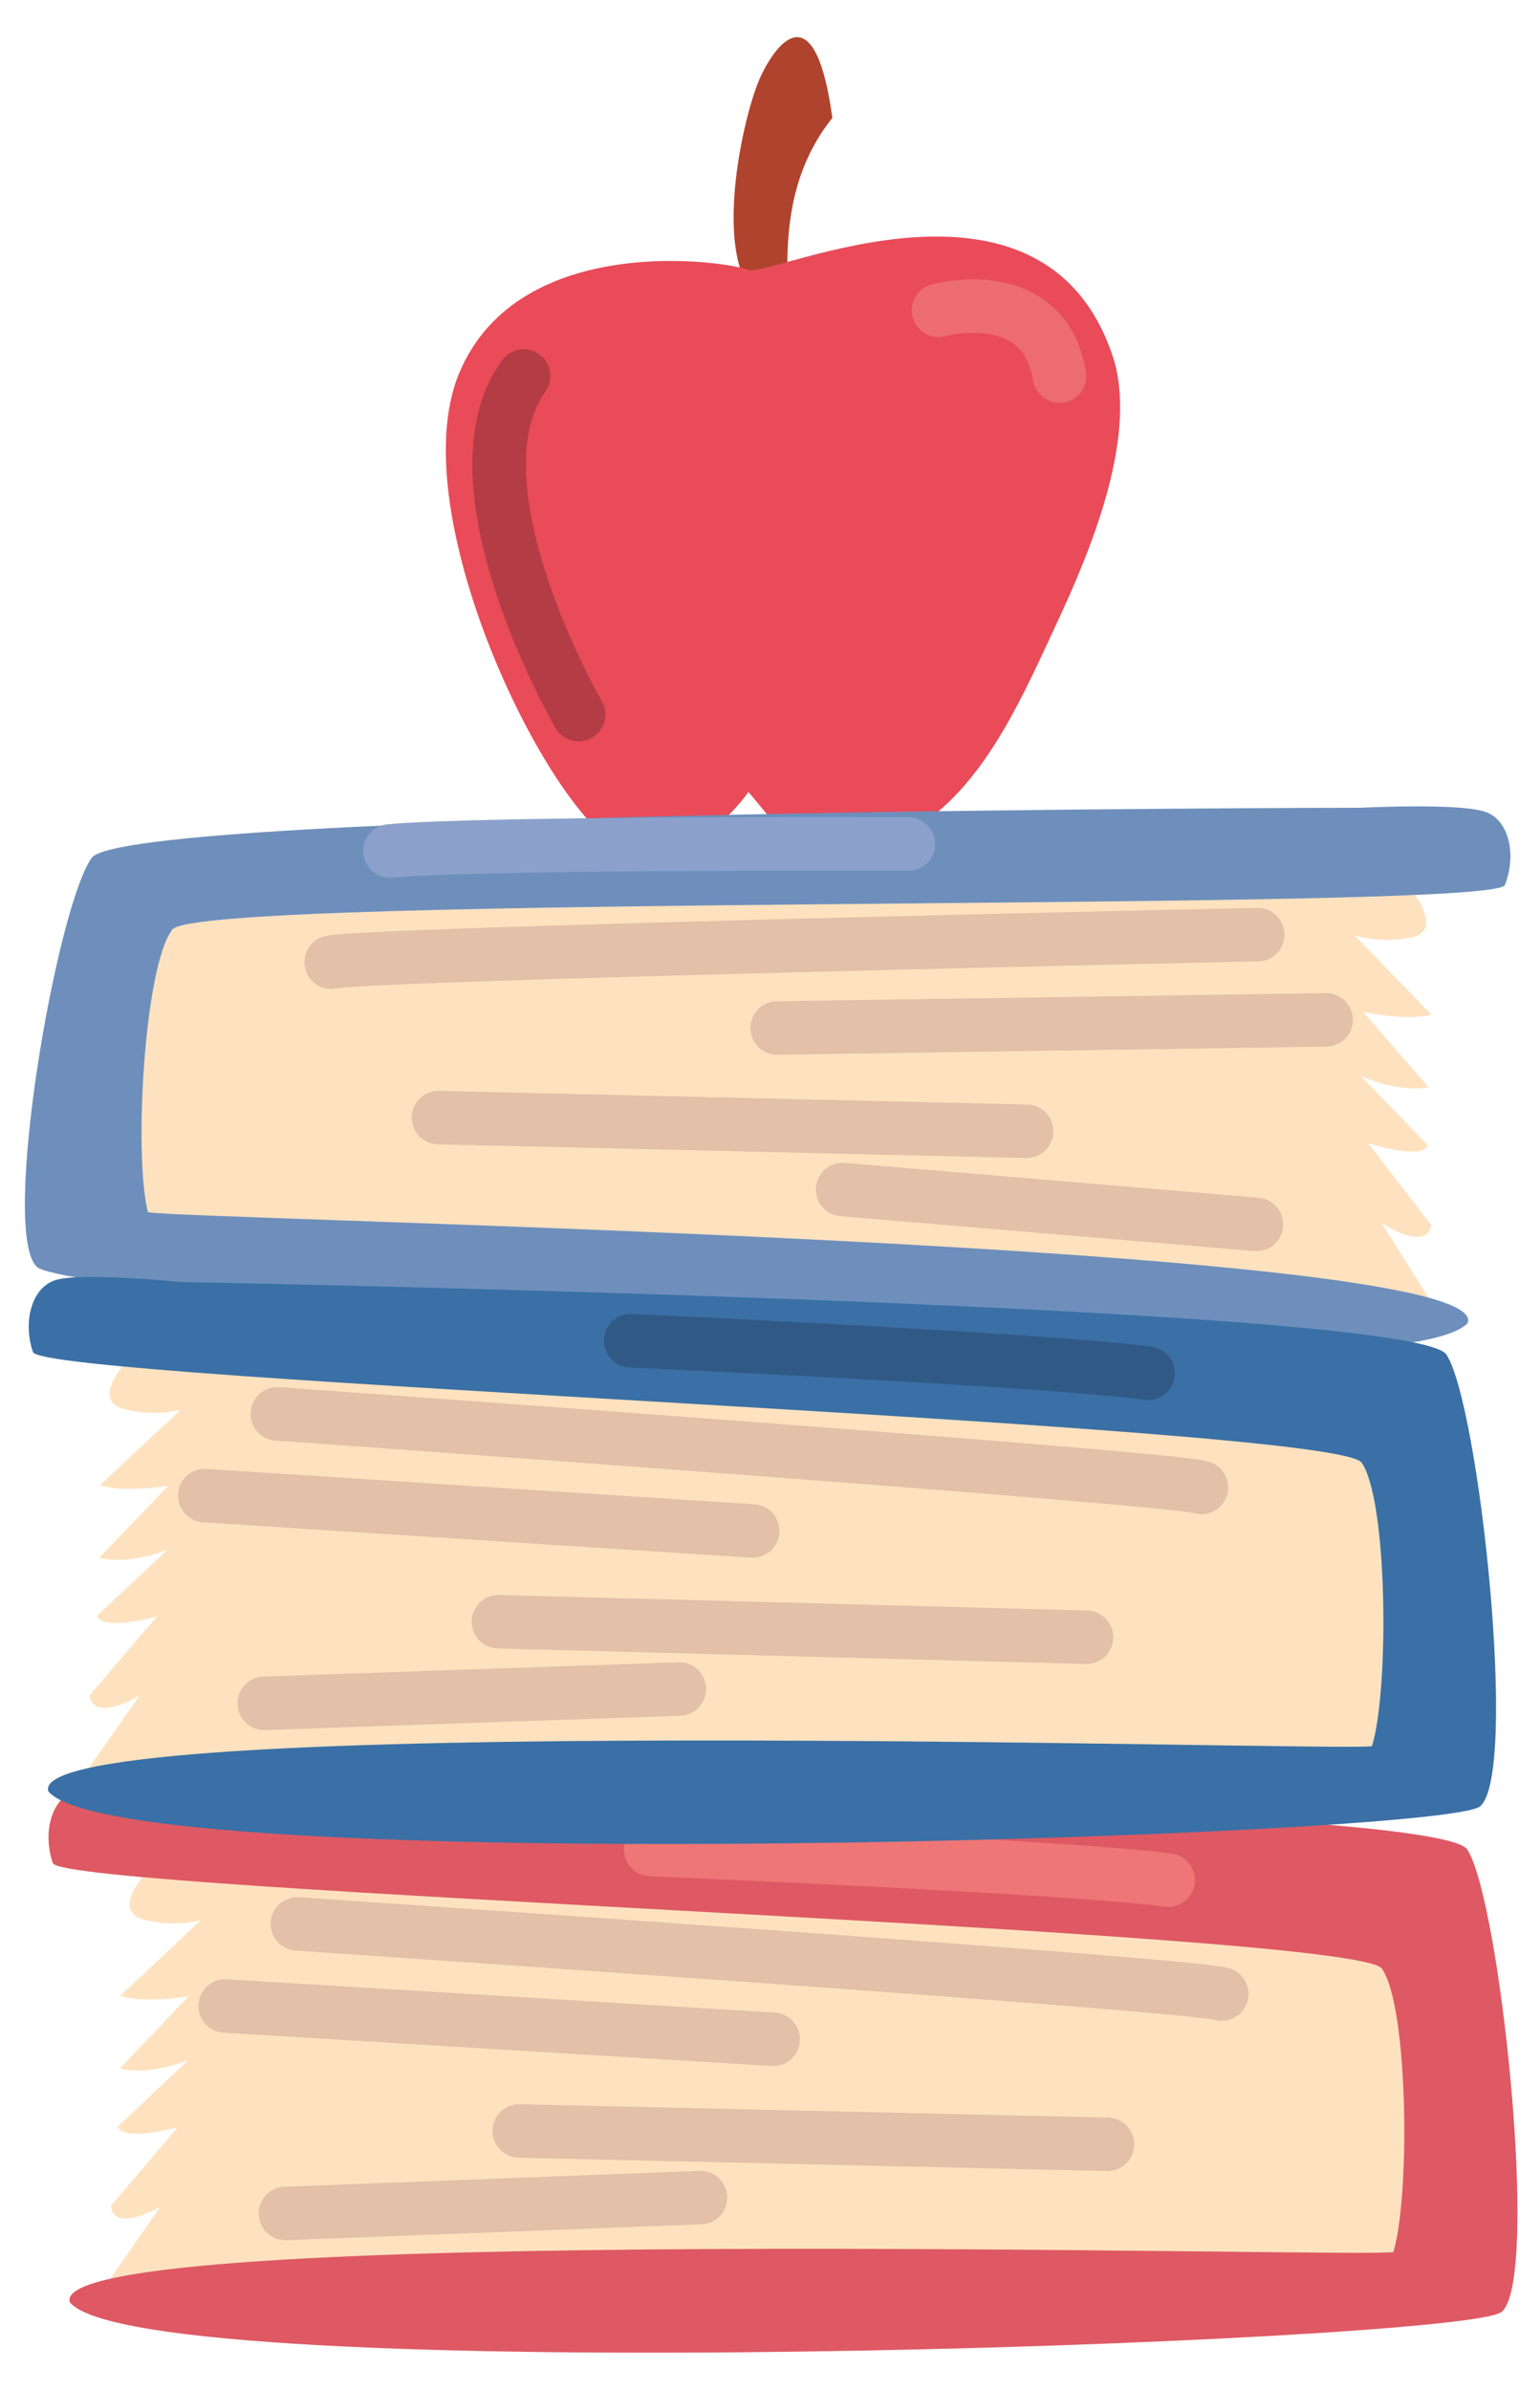
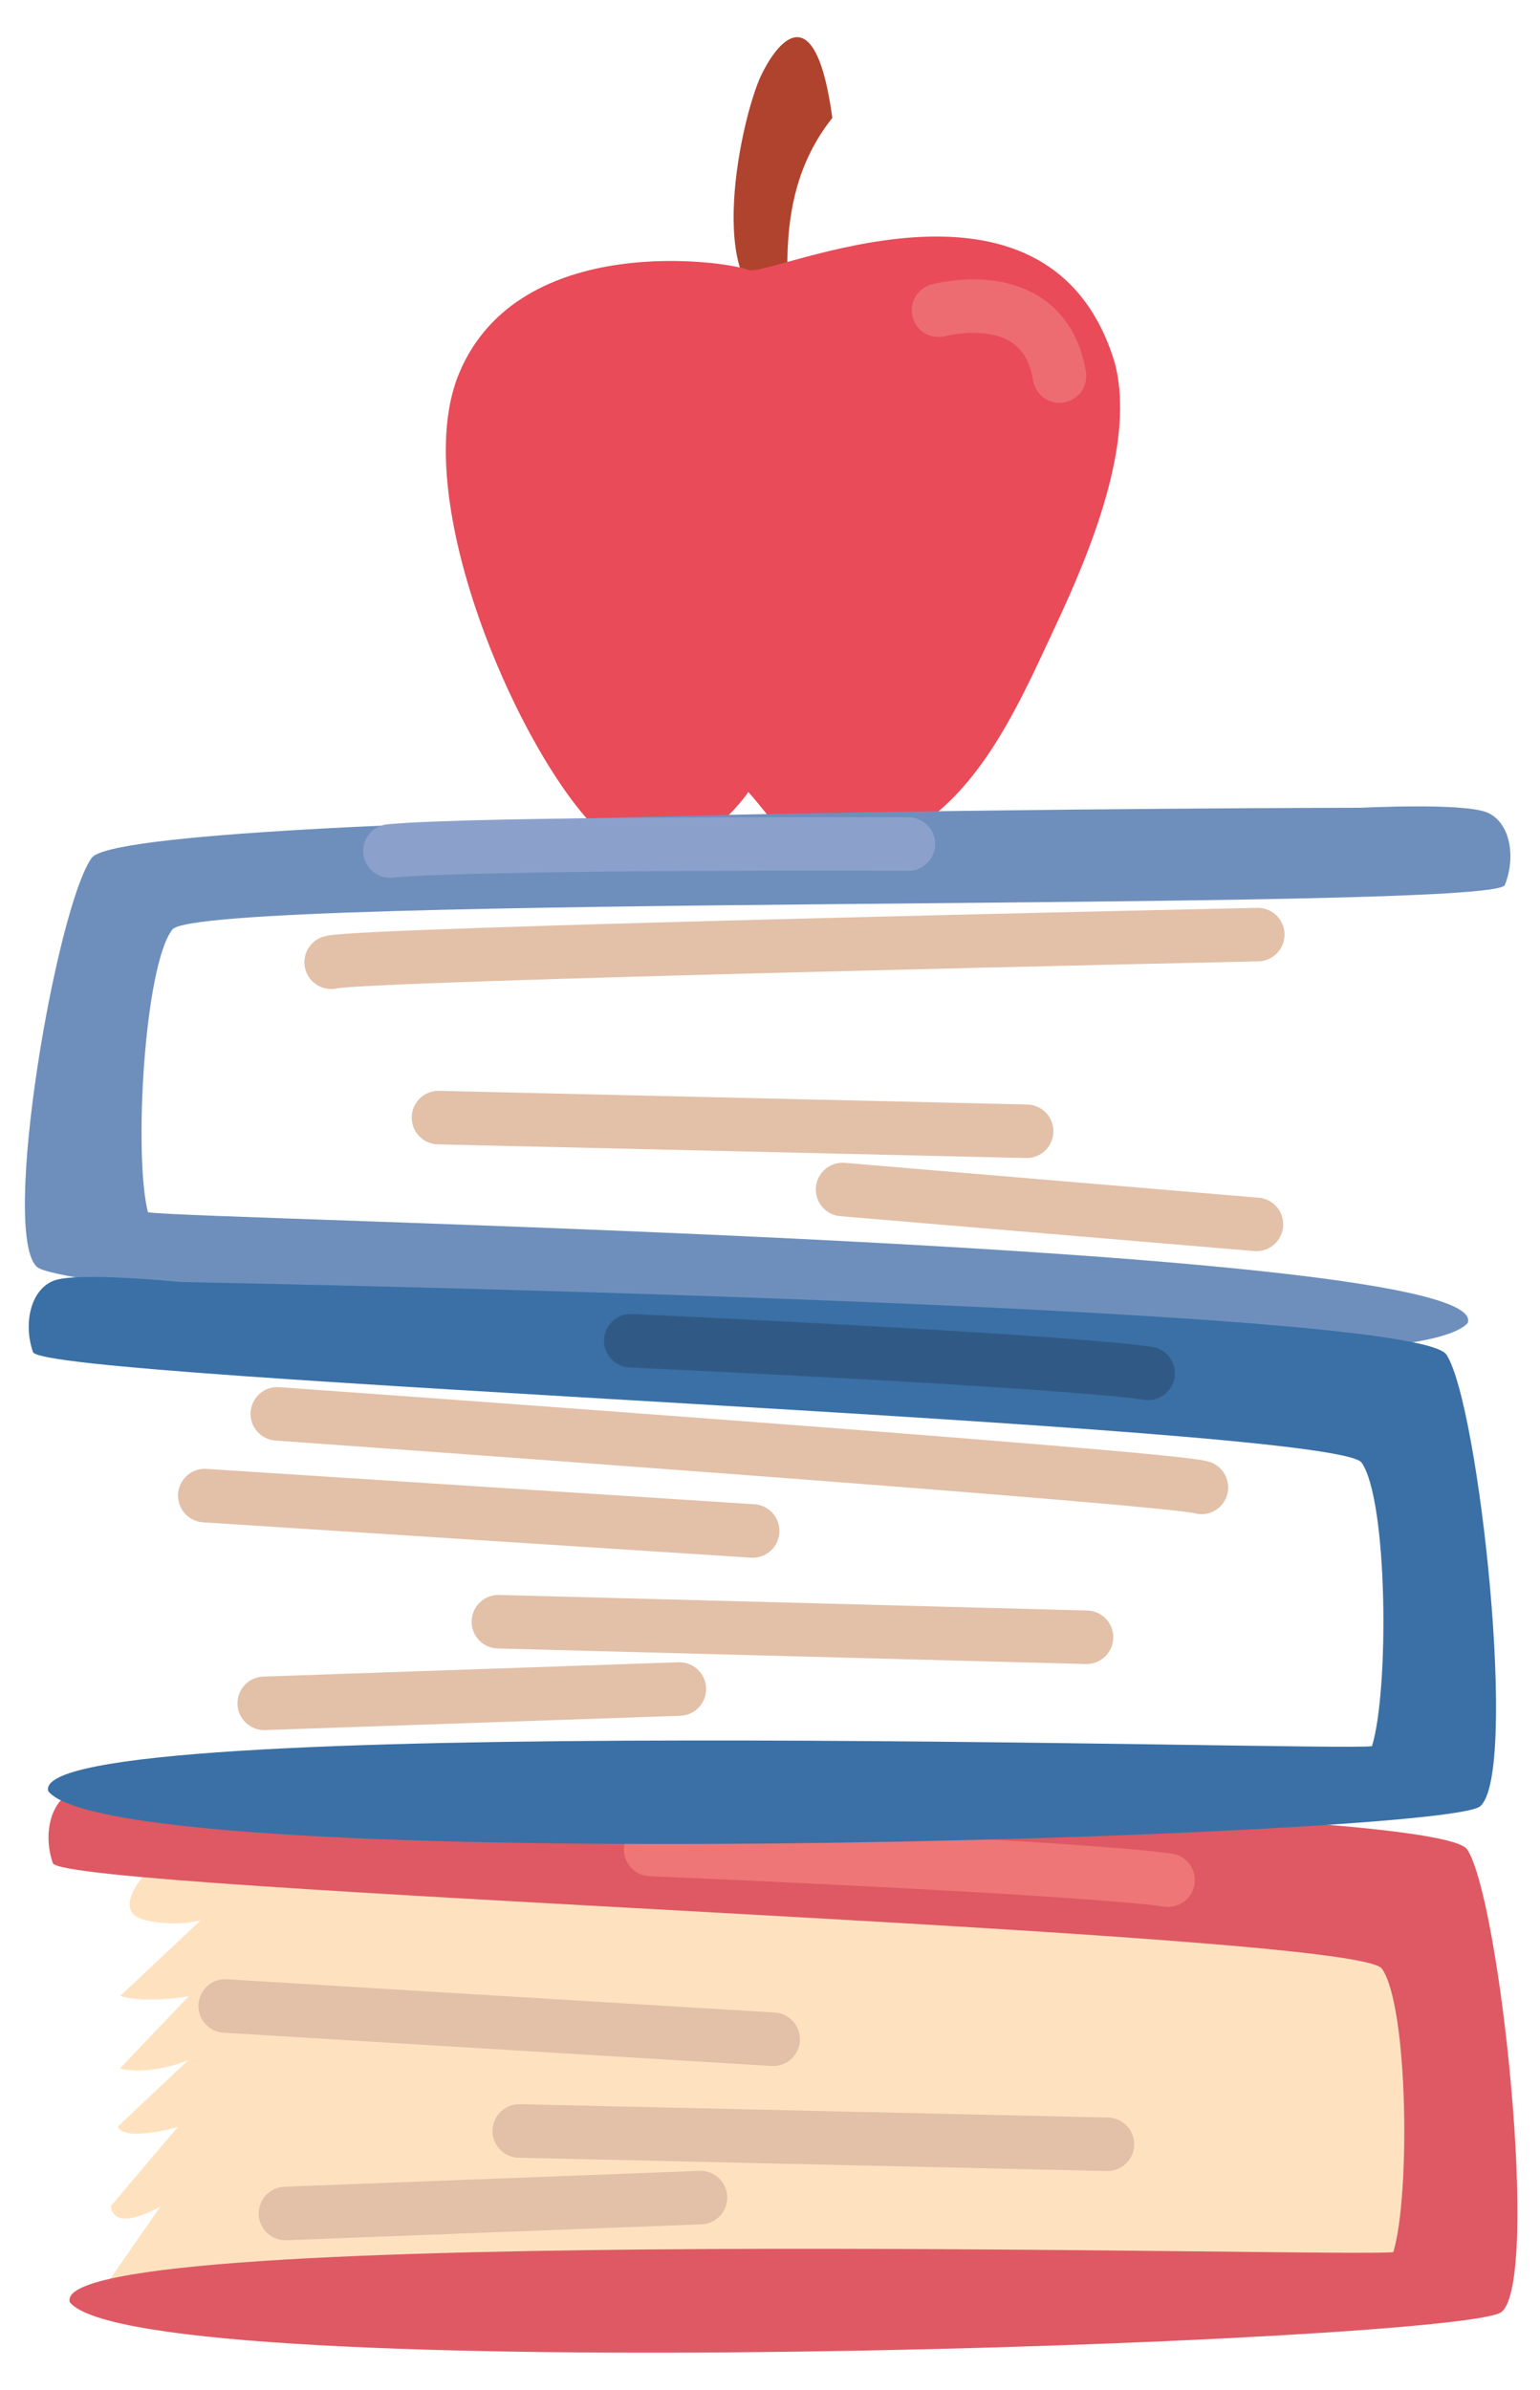
<svg xmlns="http://www.w3.org/2000/svg" height="204.8" preserveAspectRatio="xMidYMid meet" version="1.0" viewBox="146.5 110.2 132.0 204.8" width="132.0" zoomAndPan="magnify">
  <g id="change1_1">
    <path d="M213.297,136.775c1.936,0.43-1.534-8.851,4.546-16.471c-1.366-10.078-4.402-7.129-6.08-3.687 S206.677,135.3,213.297,136.775z" fill="#B0432D" />
  </g>
  <g id="change2_1">
    <path d="M210.646,178.072c0,0-4.435,6.636-10.451,4.916c-6.018-1.721-19.466-28.514-14.34-40.805 c5.125-12.291,23.069-9.587,24.791-8.85c1.72,0.738,25.64-10.815,31.379,7.866c1.895,6.897-2.178,16.485-5.024,22.58 c-2.712,5.803-5.707,12.787-10.998,16.697c-2.049,1.515-5.509,3.727-8.206,3.494C214.72,183.704,212.516,180.157,210.646,178.072z" fill="#E94B59" />
  </g>
-   <path d="M196.094,171.435c0,0-11.396-19.7-4.712-29.006" fill="none" stroke="#B43C44" stroke-linecap="round" stroke-linejoin="round" stroke-miterlimit="10" stroke-width="4.587" />
  <path d="M226.942,136.788c0,0,9.021-2.471,10.373,5.641" fill="none" stroke="#ED6C71" stroke-linecap="round" stroke-linejoin="round" stroke-miterlimit="10" stroke-width="4.587" />
  <g>
    <g id="change3_3">
      <path d="M155.954,305.475l4.304-6.198c0,0-3.967,2.376-4.26-0.028l5.734-6.767c0,0-4.579,1.304-5.144-0.034 l6.039-5.697c0,0-3.152,1.352-5.861,0.713l5.897-6.184c0,0-3.72,0.642-5.854-0.04l6.899-6.492c0,0-2.147,0.653-4.857-0.032 s-0.14-3.652-0.14-3.652s99.731-1.991,109.189,7.68c9.457,9.671,0.585,26.158,0.585,26.158S163.153,314.686,155.954,305.475z" fill="#FEE2BF" />
    </g>
    <g id="change4_1">
      <path d="M163.639,263.806c0,0,105.796,0.598,108.623,4.887c2.826,4.289,6.263,36.988,2.937,39.634 c-3.326,2.646-116.475,6.688-122.71-0.827c-2.236-6.954,110.291-3.792,113.438-4.305c1.461-4.794,1.285-21.075-0.979-24.293 c-2.263-3.218-113.079-6.634-113.918-9.042c-0.841-2.408-0.251-5.34,1.755-6.127 C154.788,262.945,163.639,263.806,163.639,263.806z" fill="#DE5963" />
    </g>
-     <path d="M171.991,275.071c0,0,76.95,5.189,79.231,6.006" fill="none" stroke="#E3C0A8" stroke-linecap="round" stroke-linejoin="round" stroke-miterlimit="10" stroke-width="4.587" />
    <path d="M165.802 282.103L212.774 284.954" fill="none" stroke="#E3C0A8" stroke-linecap="round" stroke-linejoin="round" stroke-miterlimit="10" stroke-width="4.587" />
    <path d="M191.009 292.814L241.422 293.955" fill="none" stroke="#E3C0A8" stroke-linecap="round" stroke-linejoin="round" stroke-miterlimit="10" stroke-width="4.587" />
    <path d="M170.967 299.884L206.54 298.523" fill="none" stroke="#E3C0A8" stroke-linecap="round" stroke-linejoin="round" stroke-miterlimit="10" stroke-width="4.587" />
    <path d="M202.266,268.692c0,0,36.365,1.516,44.355,2.625" fill="none" stroke="#EE7676" stroke-linecap="round" stroke-linejoin="round" stroke-miterlimit="10" stroke-width="4.587" />
    <g>
      <g id="change3_1">
-         <path d="M268.934,221.398l-4.013-6.388c0,0,3.853,2.554,4.257,0.167l-5.419-7.023c0,0,4.516,1.512,5.139,0.201 l-5.772-5.968c0,0,3.088,1.494,5.822,0.981l-5.607-6.448c0,0,3.684,0.812,5.852,0.229l-6.595-6.802c0,0,2.115,0.751,4.854,0.191 c2.737-0.561,0.306-3.644,0.306-3.644s-99.535-6.56-109.427,2.668c-9.888,9.228-1.783,26.104-1.783,26.104 S261.319,230.269,268.934,221.398z" fill="#FEE2BF" />
-       </g>
+         </g>
      <g id="change5_1">
        <path d="M263.167,179.42c0,0-105.779,0.136-108.801,4.291c-3.021,4.155-7.883,32.274-4.683,35.071 c3.203,2.796,116.048,12.019,122.619,4.797c2.554-6.845-110.002-8.844-113.122-9.499c-1.237-4.856-0.315-21.112,2.092-24.223 c2.409-3.111,113.264-1.445,114.215-3.813c0.949-2.365,0.492-5.321-1.474-6.2C272.046,178.966,263.167,179.42,263.167,179.42z" fill="#6E8FBC" />
      </g>
      <path d="M254.307,190.291c0,0-77.107,1.658-79.422,2.369" fill="none" stroke="#E3C0A8" stroke-linecap="round" stroke-linejoin="round" stroke-miterlimit="10" stroke-width="4.587" />
-       <path d="M260.169 197.598L213.116 198.295" fill="none" stroke="#E3C0A8" stroke-linecap="round" stroke-linejoin="round" stroke-miterlimit="10" stroke-width="4.587" />
      <path d="M234.496 207.144L184.084 205.973" fill="none" stroke="#E3C0A8" stroke-linecap="round" stroke-linejoin="round" stroke-miterlimit="10" stroke-width="4.587" />
      <path d="M254.195 215.125L218.721 212.135" fill="none" stroke="#E3C0A8" stroke-linecap="round" stroke-linejoin="round" stroke-miterlimit="10" stroke-width="4.587" />
      <path d="M224.358,182.532c0,0-36.398-0.153-44.433,0.589" fill="none" stroke="#8BA1CC" stroke-linecap="round" stroke-linejoin="round" stroke-miterlimit="10" stroke-width="4.587" />
    </g>
    <g>
      <g id="change3_2">
-         <path d="M154.118,261.702l4.325-6.182c0,0-3.977,2.36-4.259-0.044l5.759-6.746c0,0-4.585,1.287-5.14-0.053 l6.056-5.675c0,0-3.153,1.34-5.86,0.69l5.921-6.161c0,0-3.722,0.628-5.856-0.062l6.924-6.465c0,0-2.149,0.645-4.856-0.052 c-2.705-0.695-0.125-3.653-0.125-3.653s99.738-1.613,109.158,8.094c9.421,9.707,0.485,26.16,0.485,26.16 S161.282,270.939,154.118,261.702z" fill="#FEE2BF" />
-       </g>
+         </g>
      <g id="change6_1">
        <path d="M161.959,220.062c0,0,105.711,1.921,108.521,6.221c2.813,4.299,6.206,36.089,2.868,38.723 c-3.334,2.634-116.498,6.245-122.704-1.293c-2.211-6.962,110.306-3.375,113.454-3.875c1.479-4.788,1.363-21.07-0.888-24.297 c-2.251-3.226-113.053-7.062-113.883-9.474c-0.833-2.41-0.231-5.339,1.779-6.12 C153.113,219.168,161.959,220.062,161.959,220.062z" fill="#3A70A6" />
      </g>
      <path d="M170.269,231.359c0,0,76.931,5.48,79.209,6.305" fill="none" stroke="#E3C0A8" stroke-linecap="round" stroke-linejoin="round" stroke-miterlimit="10" stroke-width="4.587" />
      <path d="M164.053 238.366L211.014 241.396" fill="none" stroke="#E3C0A8" stroke-linecap="round" stroke-linejoin="round" stroke-miterlimit="10" stroke-width="4.587" />
      <path d="M189.221 249.172L239.629 250.505" fill="none" stroke="#E3C0A8" stroke-linecap="round" stroke-linejoin="round" stroke-miterlimit="10" stroke-width="4.587" />
      <path d="M169.15 256.167L204.729 254.941" fill="none" stroke="#E3C0A8" stroke-linecap="round" stroke-linejoin="round" stroke-miterlimit="10" stroke-width="4.587" />
      <path d="M200.569,225.095c0,0,36.358,1.653,44.344,2.792" fill="none" stroke="#305A85" stroke-linecap="round" stroke-linejoin="round" stroke-miterlimit="10" stroke-width="4.587" />
    </g>
  </g>
</svg>